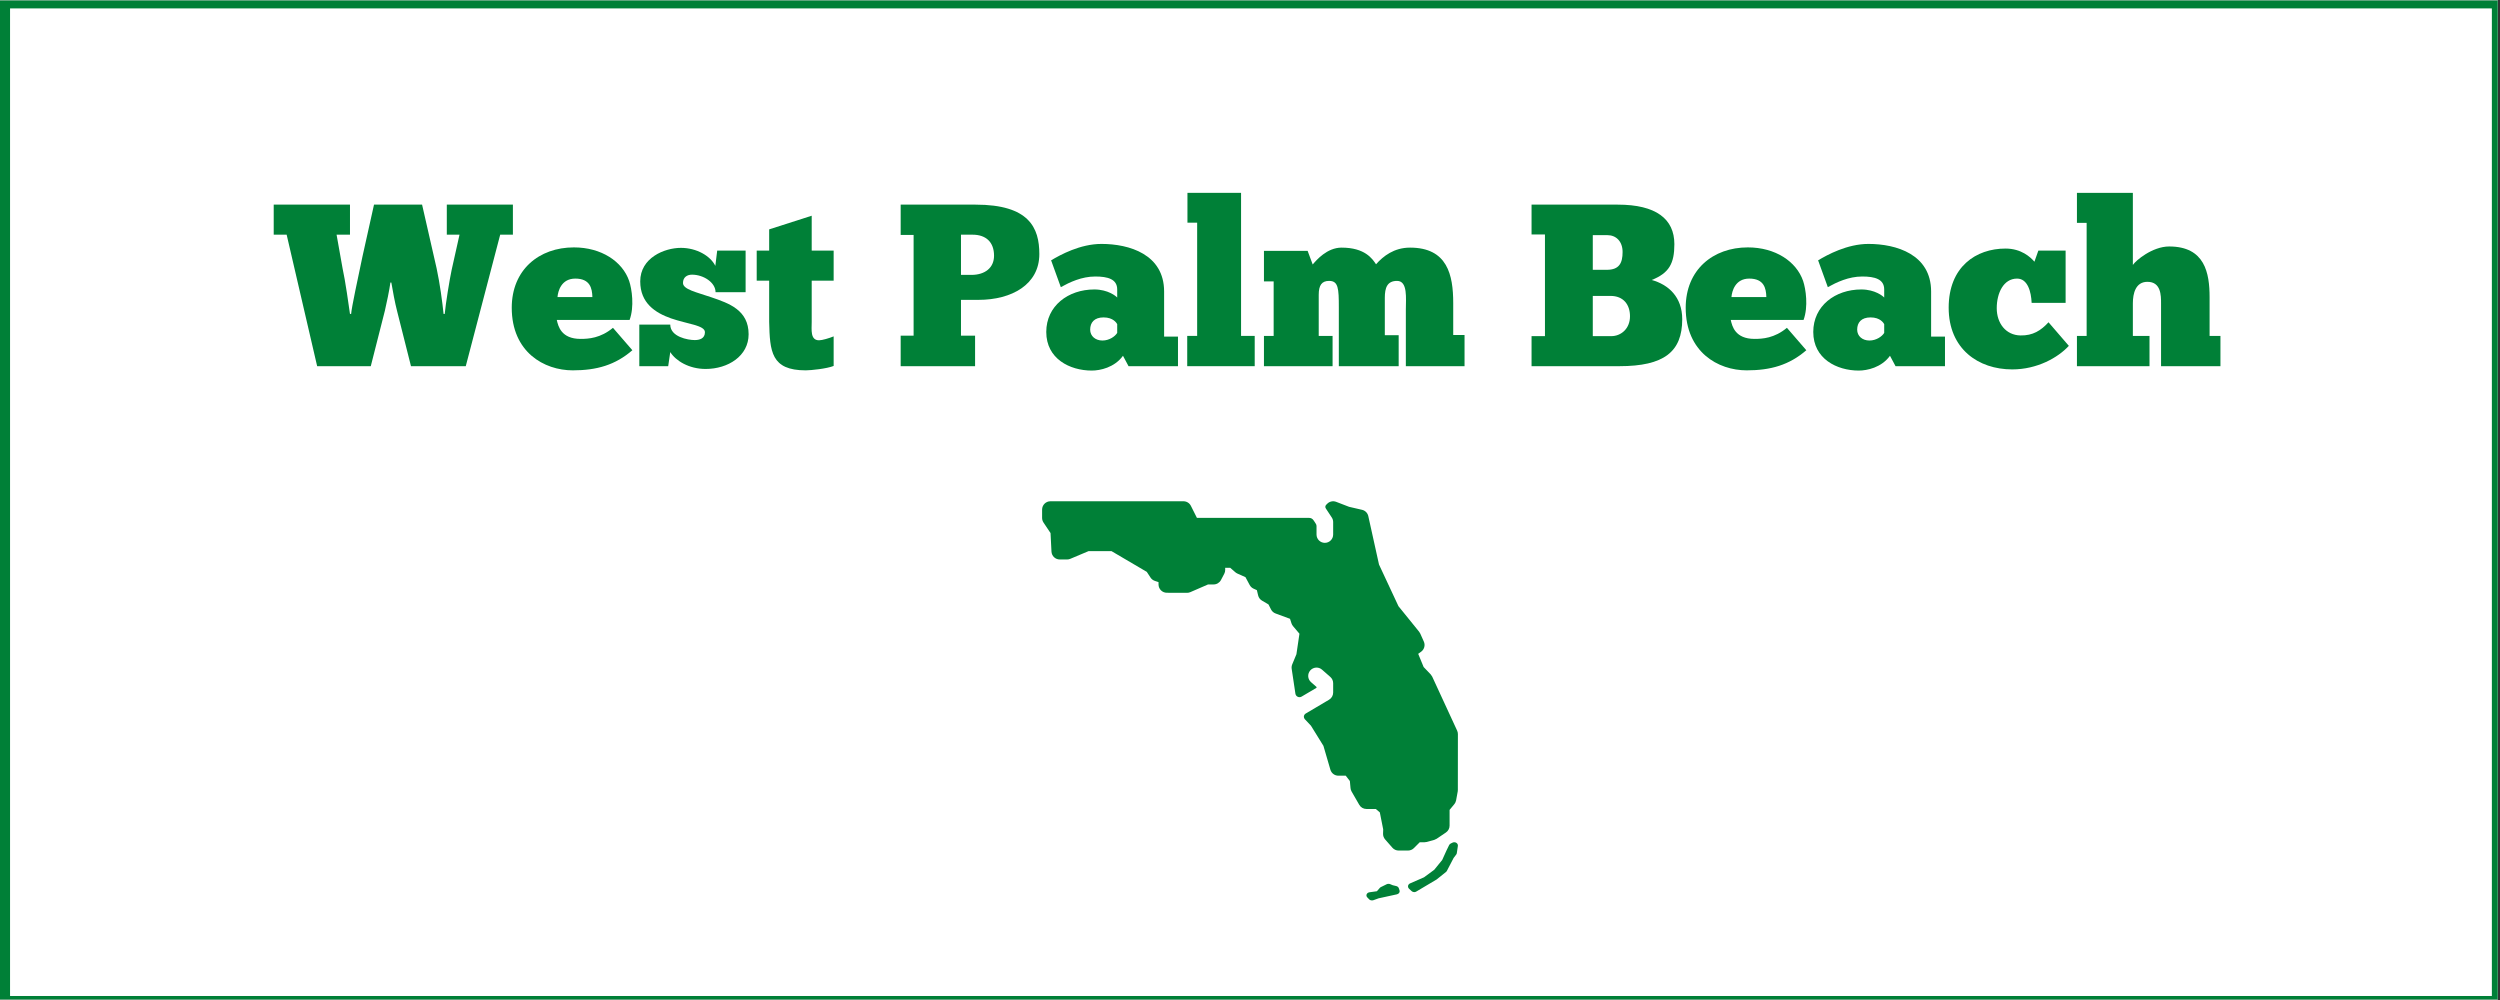
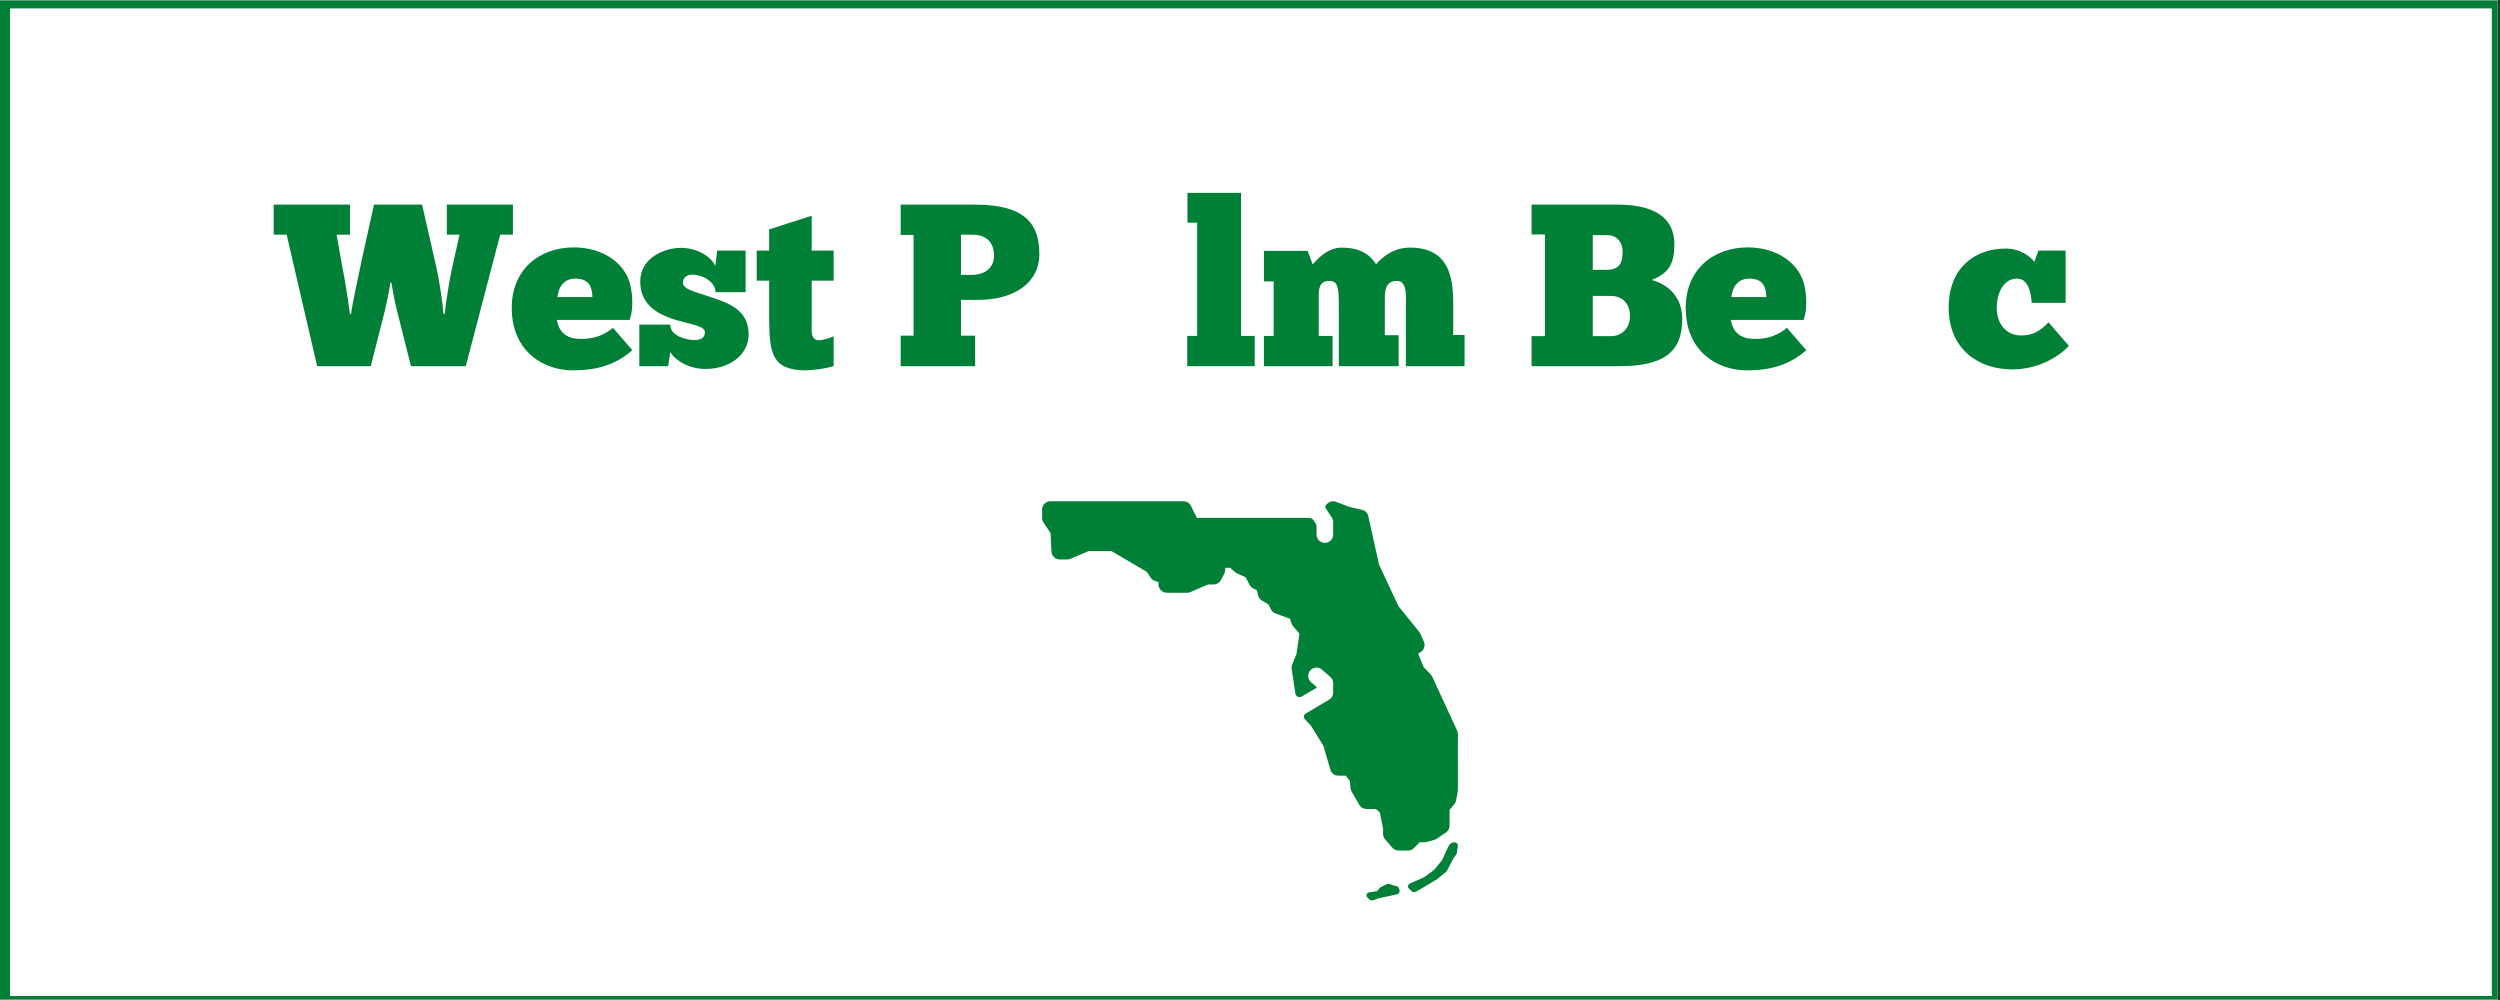
<svg xmlns="http://www.w3.org/2000/svg" xmlns:xlink="http://www.w3.org/1999/xlink" width="562.5pt" height="225pt" viewBox="0 0 562.5 225" version="1.2">
  <rect x="0" y="0" width="562.5" height="225" fill="#333333" stroke="none" />
  <defs>
    <g>
      <symbol overflow="visible" id="glyph0-0">
        <path style="stroke:none;" d="M 16.641 -11.75 C 16.43 -13.312 15.547 -19.5 14.977 -21.996 L 13.625 -29.586 L 16.641 -29.586 L 16.641 -36.348 L -0.52 -36.348 L -0.52 -29.586 L 2.391 -29.586 L 9.254 0 L 21.32 0 L 24.492 -12.48 C 24.855 -13.988 25.531 -17.262 25.738 -18.824 L 25.945 -18.824 C 26.207 -17.211 26.777 -14.145 27.246 -12.375 L 30.367 0 L 42.691 0 L 50.438 -29.586 L 53.297 -29.586 L 53.297 -36.348 L 38.426 -36.348 L 38.426 -29.586 L 41.285 -29.586 L 39.52 -21.684 C 39.051 -19.5 38.168 -14.09 37.957 -11.75 L 37.699 -11.75 C 37.438 -14.352 36.867 -18.613 36.137 -21.996 L 32.863 -36.348 L 22.047 -36.348 L 19.445 -24.648 C 18.406 -19.707 17.004 -13.207 16.898 -11.75 Z M 16.641 -11.75 " />
      </symbol>
      <symbol overflow="visible" id="glyph0-1">
        <path style="stroke:none;" d="M 23.035 -8.633 C 20.227 -6.293 17.523 -6.137 15.754 -6.137 C 11.387 -6.137 10.711 -8.996 10.398 -10.398 L 26.777 -10.398 C 27.871 -13.363 27.297 -17.367 26.676 -19.188 C 25.168 -23.555 20.434 -26.727 14.246 -26.727 C 6.395 -26.727 0.262 -21.684 0.262 -13.156 C 0.262 -3.172 7.539 0.938 13.988 0.938 C 19.395 0.938 23.555 -0.262 27.402 -3.586 Z M 10.555 -15.547 C 10.66 -16.848 11.387 -19.707 14.559 -19.707 C 17.887 -19.707 18.355 -17.523 18.406 -15.547 Z M 10.555 -15.547 " />
      </symbol>
      <symbol overflow="visible" id="glyph0-2">
        <path style="stroke:none;" d="M 0.781 0 L 7.281 0 L 7.746 -3.172 C 8.996 -1.195 11.961 0.625 15.703 0.625 C 20.746 0.625 25.375 -2.289 25.375 -7.176 C 25.375 -12.637 20.953 -14.145 17.004 -15.496 C 13.676 -16.641 10.609 -17.262 10.609 -18.719 C 10.609 -20.02 11.543 -20.59 12.637 -20.59 C 15.234 -20.59 17.938 -18.824 17.938 -16.641 L 24.699 -16.641 L 24.699 -26 L 18.305 -26 L 17.887 -22.566 C 16.797 -24.805 13.676 -26.621 10.141 -26.621 C 6.449 -26.621 0.988 -24.387 0.988 -19.082 C 0.988 -14.195 4.367 -12.012 7.902 -10.762 C 11.648 -9.465 15.547 -9.203 15.547 -7.645 C 15.547 -6.188 14.301 -5.875 13.258 -5.875 C 11.699 -5.875 7.746 -6.605 7.746 -9.359 L 0.781 -9.359 Z M 0.781 0 " />
      </symbol>
      <symbol overflow="visible" id="glyph0-3">
        <path style="stroke:none;" d="M 0.781 -26 L 0.781 -19.238 L 3.586 -19.238 L 3.586 -9.984 C 3.742 -3.328 4.004 0.938 11.805 0.938 C 13 0.938 16.535 0.57 18.094 -0.051 L 18.094 -6.707 C 17.105 -6.293 15.496 -5.824 14.82 -5.824 C 12.793 -5.824 13.156 -8.215 13.156 -9.984 L 13.156 -19.238 L 18.094 -19.238 L 18.094 -26 L 13.156 -26 L 13.156 -33.852 L 3.586 -30.781 L 3.586 -26 Z M 0.781 -26 " />
      </symbol>
      <symbol overflow="visible" id="glyph0-4">
        <path style="stroke:none;" d="" />
      </symbol>
      <symbol overflow="visible" id="glyph0-5">
        <path style="stroke:none;" d="M 1.301 -36.348 L 1.301 -29.535 L 4.211 -29.535 L 4.211 -6.863 L 1.301 -6.863 L 1.301 0 L 18.043 0 L 18.043 -6.863 L 14.871 -6.863 L 14.871 -14.922 L 18.824 -14.922 C 26.258 -14.922 32.5 -18.355 32.5 -25.219 C 32.5 -31.148 30.211 -36.348 18.148 -36.348 Z M 14.871 -29.586 L 17.473 -29.586 C 20.488 -29.586 22.309 -27.922 22.309 -24.855 C 22.309 -22.098 20.227 -20.539 17.211 -20.539 L 14.871 -20.539 Z M 14.871 -29.586 " />
      </symbol>
      <symbol overflow="visible" id="glyph0-6">
-         <path style="stroke:none;" d="M 4.055 -17.781 C 6.031 -18.875 8.734 -20.176 11.805 -20.176 C 14.609 -20.176 16.742 -19.602 16.742 -17.262 L 16.742 -15.441 C 16.484 -15.754 14.664 -17.262 11.594 -17.262 C 5.719 -17.262 0.781 -13.57 0.781 -7.695 C 0.781 -1.664 6.082 0.988 11.023 0.988 C 12.895 0.988 16.121 0.312 18.043 -2.34 L 19.293 0 L 30.418 0 L 30.418 -6.656 L 27.297 -6.656 L 27.297 -16.797 C 27.297 -25.168 19.445 -27.508 13.207 -27.508 C 8.422 -27.508 3.953 -25.062 1.871 -23.816 Z M 16.742 -7.488 C 16.273 -6.707 14.977 -5.773 13.414 -5.773 C 11.855 -5.773 10.66 -6.758 10.66 -8.215 C 10.66 -9.828 11.594 -10.973 13.676 -10.973 C 15.859 -10.973 16.586 -9.723 16.742 -9.465 Z M 16.742 -7.488 " />
-       </symbol>
+         </symbol>
      <symbol overflow="visible" id="glyph0-7">
        <path style="stroke:none;" d="M 16.484 0 L 16.484 -6.812 L 13.414 -6.812 L 13.414 -39 L 1.352 -39 L 1.352 -32.289 L 3.535 -32.289 L 3.535 -6.812 L 1.301 -6.812 L 1.301 0 Z M 16.484 0 " />
      </symbol>
      <symbol overflow="visible" id="glyph0-8">
        <path style="stroke:none;" d="M 16.742 0 L 16.742 -6.812 L 13.625 -6.812 L 13.625 -16.066 C 13.625 -18.199 14.301 -19.188 15.965 -19.188 C 18.043 -19.188 18.148 -17.473 18.148 -13.258 L 18.148 0 L 31.613 0 L 31.613 -6.969 L 28.496 -6.969 L 28.496 -15.391 C 28.496 -17.629 29.016 -19.188 31.25 -19.188 C 33.695 -19.188 33.227 -15.234 33.227 -12.738 L 33.227 0 L 46.434 0 L 46.434 -7.02 L 43.887 -7.02 L 43.887 -14.195 C 43.887 -20.539 42.586 -26.676 34.164 -26.676 C 30.574 -26.676 28.129 -24.75 26.52 -22.93 C 25.688 -24.18 24.023 -26.676 18.77 -26.676 C 15.496 -26.676 13.102 -23.867 12.27 -22.879 L 11.129 -25.945 L 1.301 -25.945 L 1.301 -19.082 L 3.484 -19.082 L 3.484 -6.812 L 1.301 -6.812 L 1.301 0 Z M 16.742 0 " />
      </symbol>
      <symbol overflow="visible" id="glyph0-9">
        <path style="stroke:none;" d="M 1.301 0 L 21.059 0 C 31.094 0 35.203 -3.223 35.203 -10.555 C 35.203 -15.598 32.082 -18.355 28.34 -19.395 C 32.238 -20.953 33.434 -23.086 33.434 -27.453 C 33.434 -33.121 29.328 -36.348 20.695 -36.348 L 1.301 -36.348 L 1.301 -29.637 L 4.316 -29.637 L 4.316 -6.758 L 1.301 -6.758 Z M 15.078 -29.484 L 18.355 -29.484 C 20.332 -29.484 21.785 -28.078 21.785 -25.688 C 21.785 -23.191 21.008 -21.684 18.25 -21.684 L 15.078 -21.684 Z M 15.078 -6.758 L 15.078 -15.809 L 19.082 -15.809 C 21.941 -15.809 23.449 -13.883 23.449 -11.23 C 23.449 -8.422 21.422 -6.758 19.238 -6.758 Z M 15.078 -6.758 " />
      </symbol>
      <symbol overflow="visible" id="glyph0-10">
        <path style="stroke:none;" d="M 26.363 -14.246 L 26.363 -26 L 20.227 -26 L 19.344 -23.504 C 18.461 -24.543 16.379 -26.465 12.844 -26.465 C 6.188 -26.465 0.051 -22.359 0.051 -13.156 C 0.051 -3.898 6.707 0.727 14.352 0.727 C 19.969 0.727 24.648 -1.926 27.09 -4.574 L 22.516 -9.879 C 20.801 -8.008 18.98 -6.863 16.223 -6.914 C 12.895 -6.969 10.867 -9.672 10.867 -13.051 C 10.867 -16.43 12.375 -19.707 15.441 -19.707 C 17.836 -19.707 18.613 -16.742 18.719 -14.246 Z M 26.363 -14.246 " />
      </symbol>
      <symbol overflow="visible" id="glyph0-11">
-         <path style="stroke:none;" d="M 17.629 0 L 17.629 -6.812 L 13.883 -6.812 L 13.883 -14.145 C 13.883 -16.379 14.508 -18.98 17.16 -18.98 C 20.227 -18.98 20.227 -15.91 20.227 -14.145 L 20.227 0 L 33.59 0 L 33.59 -6.812 L 31.148 -6.812 L 31.148 -15.496 C 31.148 -20.953 30.105 -26.934 22.047 -26.934 C 18.25 -26.934 14.457 -23.711 13.883 -22.773 L 13.883 -39 L 1.301 -39 L 1.301 -32.238 L 3.484 -32.238 L 3.484 -6.812 L 1.301 -6.812 L 1.301 0 Z M 17.629 0 " />
-       </symbol>
+         </symbol>
    </g>
    <clipPath id="clip1">
      <path d="M 0 0.102 L 562 0.102 L 562 224.898 L 0 224.898 Z M 0 0.102 " />
    </clipPath>
    <clipPath id="clip2">
      <path d="M 2 1 L 561 1 L 561 224.898 L 2 224.898 Z M 2 1 " />
    </clipPath>
    <clipPath id="clip3">
      <path d="M 234.375 112.602 L 328.125 112.602 L 328.125 202.602 L 234.375 202.602 Z M 234.375 112.602 " />
    </clipPath>
  </defs>
  <g id="surface1">
    <g clip-path="url(#clip1)" clip-rule="nonzero">
      <path style=" stroke:none;fill-rule:nonzero;fill:rgb(100%,100%,100%);fill-opacity:1;" d="M 0 0.102 L 562.5 0.102 L 562.5 225.102 L 0 225.102 Z M 0 0.102 " />
      <path style=" stroke:none;fill-rule:nonzero;fill:rgb(100%,100%,100%);fill-opacity:1;" d="M 0 0.102 L 562.5 0.102 L 562.5 225.102 L 0 225.102 Z M 0 0.102 " />
      <rect x="0" y="0" width="562.5" height="225" style="fill:rgb(0%,50.2%,21.57%);fill-opacity:1;stroke:none;" />
      <path style=" stroke:none;fill-rule:nonzero;fill:rgb(0%,50.2%,21.57%);fill-opacity:1;" d="M -10.711 237.73 L -11.328 237.73 L -11.328 -11.863 L 574.383 -11.863 L 574.383 237.73 Z M -10.094 -10.625 L -10.094 236.492 L 573.148 236.492 L 573.148 -10.625 Z M -10.094 -10.625 " />
    </g>
    <g clip-path="url(#clip2)" clip-rule="nonzero">
      <path style=" stroke:none;fill-rule:nonzero;fill:rgb(100%,100%,100%);fill-opacity:1;" d="M 2.262 1.891 L 560.668 1.891 L 560.668 224.098 L 2.262 224.098 Z M 2.262 1.891 " />
    </g>
    <g style="fill:rgb(0%,50.2%,21.57%);fill-opacity:1;">
      <use xlink:href="#glyph0-0" x="62.105" y="82.39" />
    </g>
    <g style="fill:rgb(0%,50.2%,21.57%);fill-opacity:1;">
      <use xlink:href="#glyph0-1" x="114.881" y="82.39" />
    </g>
    <g style="fill:rgb(0%,50.2%,21.57%);fill-opacity:1;">
      <use xlink:href="#glyph0-2" x="143.063" y="82.39" />
    </g>
    <g style="fill:rgb(0%,50.2%,21.57%);fill-opacity:1;">
      <use xlink:href="#glyph0-3" x="169.477" y="82.39" />
    </g>
    <g style="fill:rgb(0%,50.2%,21.57%);fill-opacity:1;">
      <use xlink:href="#glyph0-4" x="188.351" y="82.39" />
    </g>
    <g style="fill:rgb(0%,50.2%,21.57%);fill-opacity:1;">
      <use xlink:href="#glyph0-5" x="201.35" y="82.39" />
    </g>
    <g style="fill:rgb(0%,50.2%,21.57%);fill-opacity:1;">
      <use xlink:href="#glyph0-6" x="234.628" y="82.39" />
    </g>
    <g style="fill:rgb(0%,50.2%,21.57%);fill-opacity:1;">
      <use xlink:href="#glyph0-7" x="265.825" y="82.39" />
    </g>
    <g style="fill:rgb(0%,50.2%,21.57%);fill-opacity:1;">
      <use xlink:href="#glyph0-8" x="283.088" y="82.39" />
    </g>
    <g style="fill:rgb(0%,50.2%,21.57%);fill-opacity:1;">
      <use xlink:href="#glyph0-4" x="330.3" y="82.39" />
    </g>
    <g style="fill:rgb(0%,50.2%,21.57%);fill-opacity:1;">
      <use xlink:href="#glyph0-9" x="343.299" y="82.39" />
    </g>
    <g style="fill:rgb(0%,50.2%,21.57%);fill-opacity:1;">
      <use xlink:href="#glyph0-1" x="379.021" y="82.39" />
    </g>
    <g style="fill:rgb(0%,50.2%,21.57%);fill-opacity:1;">
      <use xlink:href="#glyph0-6" x="407.203" y="82.39" />
    </g>
    <g style="fill:rgb(0%,50.2%,21.57%);fill-opacity:1;">
      <use xlink:href="#glyph0-10" x="438.4" y="82.39" />
    </g>
    <g style="fill:rgb(0%,50.2%,21.57%);fill-opacity:1;">
      <use xlink:href="#glyph0-11" x="466.01" y="82.39" />
    </g>
    <g clip-path="url(#clip3)" clip-rule="nonzero">
      <path style=" stroke:none;fill-rule:nonzero;fill:rgb(0%,50.2%,21.57%);fill-opacity:1;" d="M 236.344 112.785 C 235.312 112.785 234.473 113.625 234.473 114.656 L 234.473 116.527 C 234.473 116.898 234.582 117.262 234.785 117.566 L 236.371 119.941 L 236.582 124.109 C 236.633 125.105 237.453 125.883 238.449 125.883 L 240.086 125.883 C 240.336 125.883 240.586 125.836 240.812 125.738 L 244.906 124.012 L 250.102 124.012 L 258.027 128.668 L 258.871 129.957 C 259.102 130.309 259.445 130.57 259.844 130.703 L 260.668 130.977 L 260.668 131.5 C 260.668 132.527 261.5 133.367 262.531 133.371 L 267.066 133.387 L 267.074 133.387 C 267.332 133.387 267.582 133.336 267.82 133.234 L 271.812 131.5 L 273.062 131.5 C 273.758 131.5 274.395 131.113 274.719 130.5 L 275.457 129.102 C 275.605 128.824 275.68 128.512 275.672 128.199 L 275.664 127.758 L 276.805 127.758 L 277.938 128.746 C 278.078 128.867 278.238 128.969 278.406 129.047 L 280.23 129.859 L 281.176 131.625 C 281.371 131.988 281.68 132.277 282.055 132.449 L 282.797 132.785 L 283.078 133.965 C 283.195 134.461 283.512 134.887 283.949 135.141 L 285.406 135.996 L 285.984 137.129 C 286.195 137.547 286.562 137.871 287.004 138.031 L 290.254 139.23 L 290.582 140.254 C 290.66 140.484 290.781 140.699 290.938 140.887 L 292.375 142.586 L 291.695 147.203 L 290.746 149.496 C 290.617 149.809 290.578 150.152 290.629 150.488 L 291.465 156.07 C 291.562 156.727 292.293 157.074 292.863 156.734 L 296.219 154.754 L 296.219 154.566 L 294.988 153.488 C 294.207 152.805 294.129 151.629 294.809 150.848 C 295.488 150.07 296.676 149.988 297.449 150.668 L 299.32 152.309 C 299.727 152.664 299.961 153.18 299.961 153.719 L 299.961 155.824 C 299.961 156.484 299.613 157.098 299.043 157.434 L 293.754 160.566 C 293.527 160.723 293.367 160.973 293.367 161.27 C 293.367 161.473 293.453 161.656 293.574 161.805 L 294.965 163.285 L 297.77 167.812 L 299.336 173.18 C 299.566 173.98 300.301 174.531 301.133 174.531 L 302.789 174.531 L 303.719 175.727 L 303.867 177.324 C 303.891 177.594 303.973 177.855 304.109 178.09 L 305.828 181.074 C 306.156 181.66 306.777 182.02 307.445 182.02 L 309.562 182.02 L 310.461 182.793 L 311.219 186.613 L 311.188 187.57 C 311.172 188.043 311.336 188.504 311.648 188.863 L 313.285 190.734 C 313.645 191.141 314.152 191.375 314.691 191.375 L 316.801 191.375 C 317.297 191.375 317.773 191.176 318.125 190.824 L 319.445 189.504 L 320.543 189.504 C 320.711 189.504 320.879 189.48 321.039 189.438 L 322.703 188.977 C 322.887 188.891 323.07 188.805 323.254 188.719 L 325.336 187.309 C 325.852 186.961 326.156 186.383 326.156 185.762 L 326.156 182.223 L 327.227 180.93 C 327.43 180.684 327.566 180.383 327.625 180.07 L 327.988 178.078 C 327.996 177.965 328.008 177.855 328.016 177.742 L 328.027 165.18 C 328.027 164.906 327.969 164.637 327.855 164.391 L 322.242 152.23 C 322.125 152.059 322.012 151.895 321.895 151.727 L 320.316 150.078 L 319.094 147.113 L 319.754 146.637 C 320.469 146.113 320.727 145.16 320.363 144.355 L 319.555 142.547 L 319.301 142.137 L 314.652 136.391 L 310.277 127.02 L 307.867 116.125 C 307.711 115.418 307.164 114.867 306.457 114.707 L 303.547 114.035 L 300.629 112.91 C 299.938 112.648 299.16 112.812 298.633 113.336 L 298.383 113.59 C 298.266 113.707 298.195 113.863 298.195 114.039 C 298.195 114.176 298.246 114.297 298.32 114.398 L 298.32 114.418 L 299.645 116.426 C 299.852 116.734 299.961 117.098 299.961 117.465 L 299.961 120.27 C 299.961 121.305 299.125 122.141 298.09 122.141 C 297.055 122.141 296.219 121.305 296.219 120.27 L 296.219 118.398 C 296.219 118.23 296.18 118.074 296.113 117.934 C 296.02 117.738 295.605 117.152 295.52 117.027 C 295.312 116.727 294.973 116.527 294.582 116.527 L 269.309 116.527 L 267.953 113.82 C 267.641 113.188 266.992 112.785 266.281 112.785 Z M 327.246 189.504 C 327.098 189.496 326.945 189.527 326.809 189.598 L 326.41 189.793 C 326.25 189.875 326.125 190 326.051 190.148 L 325.422 191.445 C 325.422 191.453 325.418 191.461 325.414 191.465 L 324.492 193.5 L 322.699 195.703 L 320.402 197.395 L 317.254 198.77 C 317.02 198.875 316.855 199.078 316.812 199.312 C 316.77 199.543 316.852 199.789 317.031 199.957 L 317.617 200.504 C 317.773 200.652 317.992 200.73 318.207 200.73 C 318.359 200.73 318.512 200.688 318.648 200.609 L 323.234 197.887 L 325.336 196.199 C 325.422 196.133 325.492 196.055 325.539 195.965 L 327.07 193.031 L 327.652 192.27 C 327.727 192.172 327.77 192.059 327.785 191.945 L 328.02 190.348 C 328.062 190.066 327.926 189.789 327.668 189.629 C 327.543 189.551 327.395 189.508 327.246 189.504 Z M 312.379 198.863 C 312.246 198.867 312.117 198.895 312.004 198.953 L 310.707 199.59 C 310.605 199.637 310.52 199.703 310.453 199.781 L 309.805 200.527 L 308.125 200.762 C 307.836 200.805 307.598 200.977 307.496 201.215 C 307.395 201.453 307.449 201.719 307.641 201.914 L 308.062 202.348 C 308.223 202.512 308.461 202.602 308.699 202.602 C 308.805 202.602 308.914 202.586 309.012 202.547 L 310.18 202.125 L 314.309 201.223 C 314.527 201.172 314.707 201.051 314.82 200.887 C 314.93 200.719 314.957 200.52 314.898 200.336 L 314.734 199.848 C 314.652 199.613 314.438 199.434 314.164 199.367 L 313.359 199.172 L 312.77 198.926 C 312.648 198.875 312.512 198.855 312.379 198.863 Z M 312.379 198.863 " />
    </g>
  </g>
</svg>